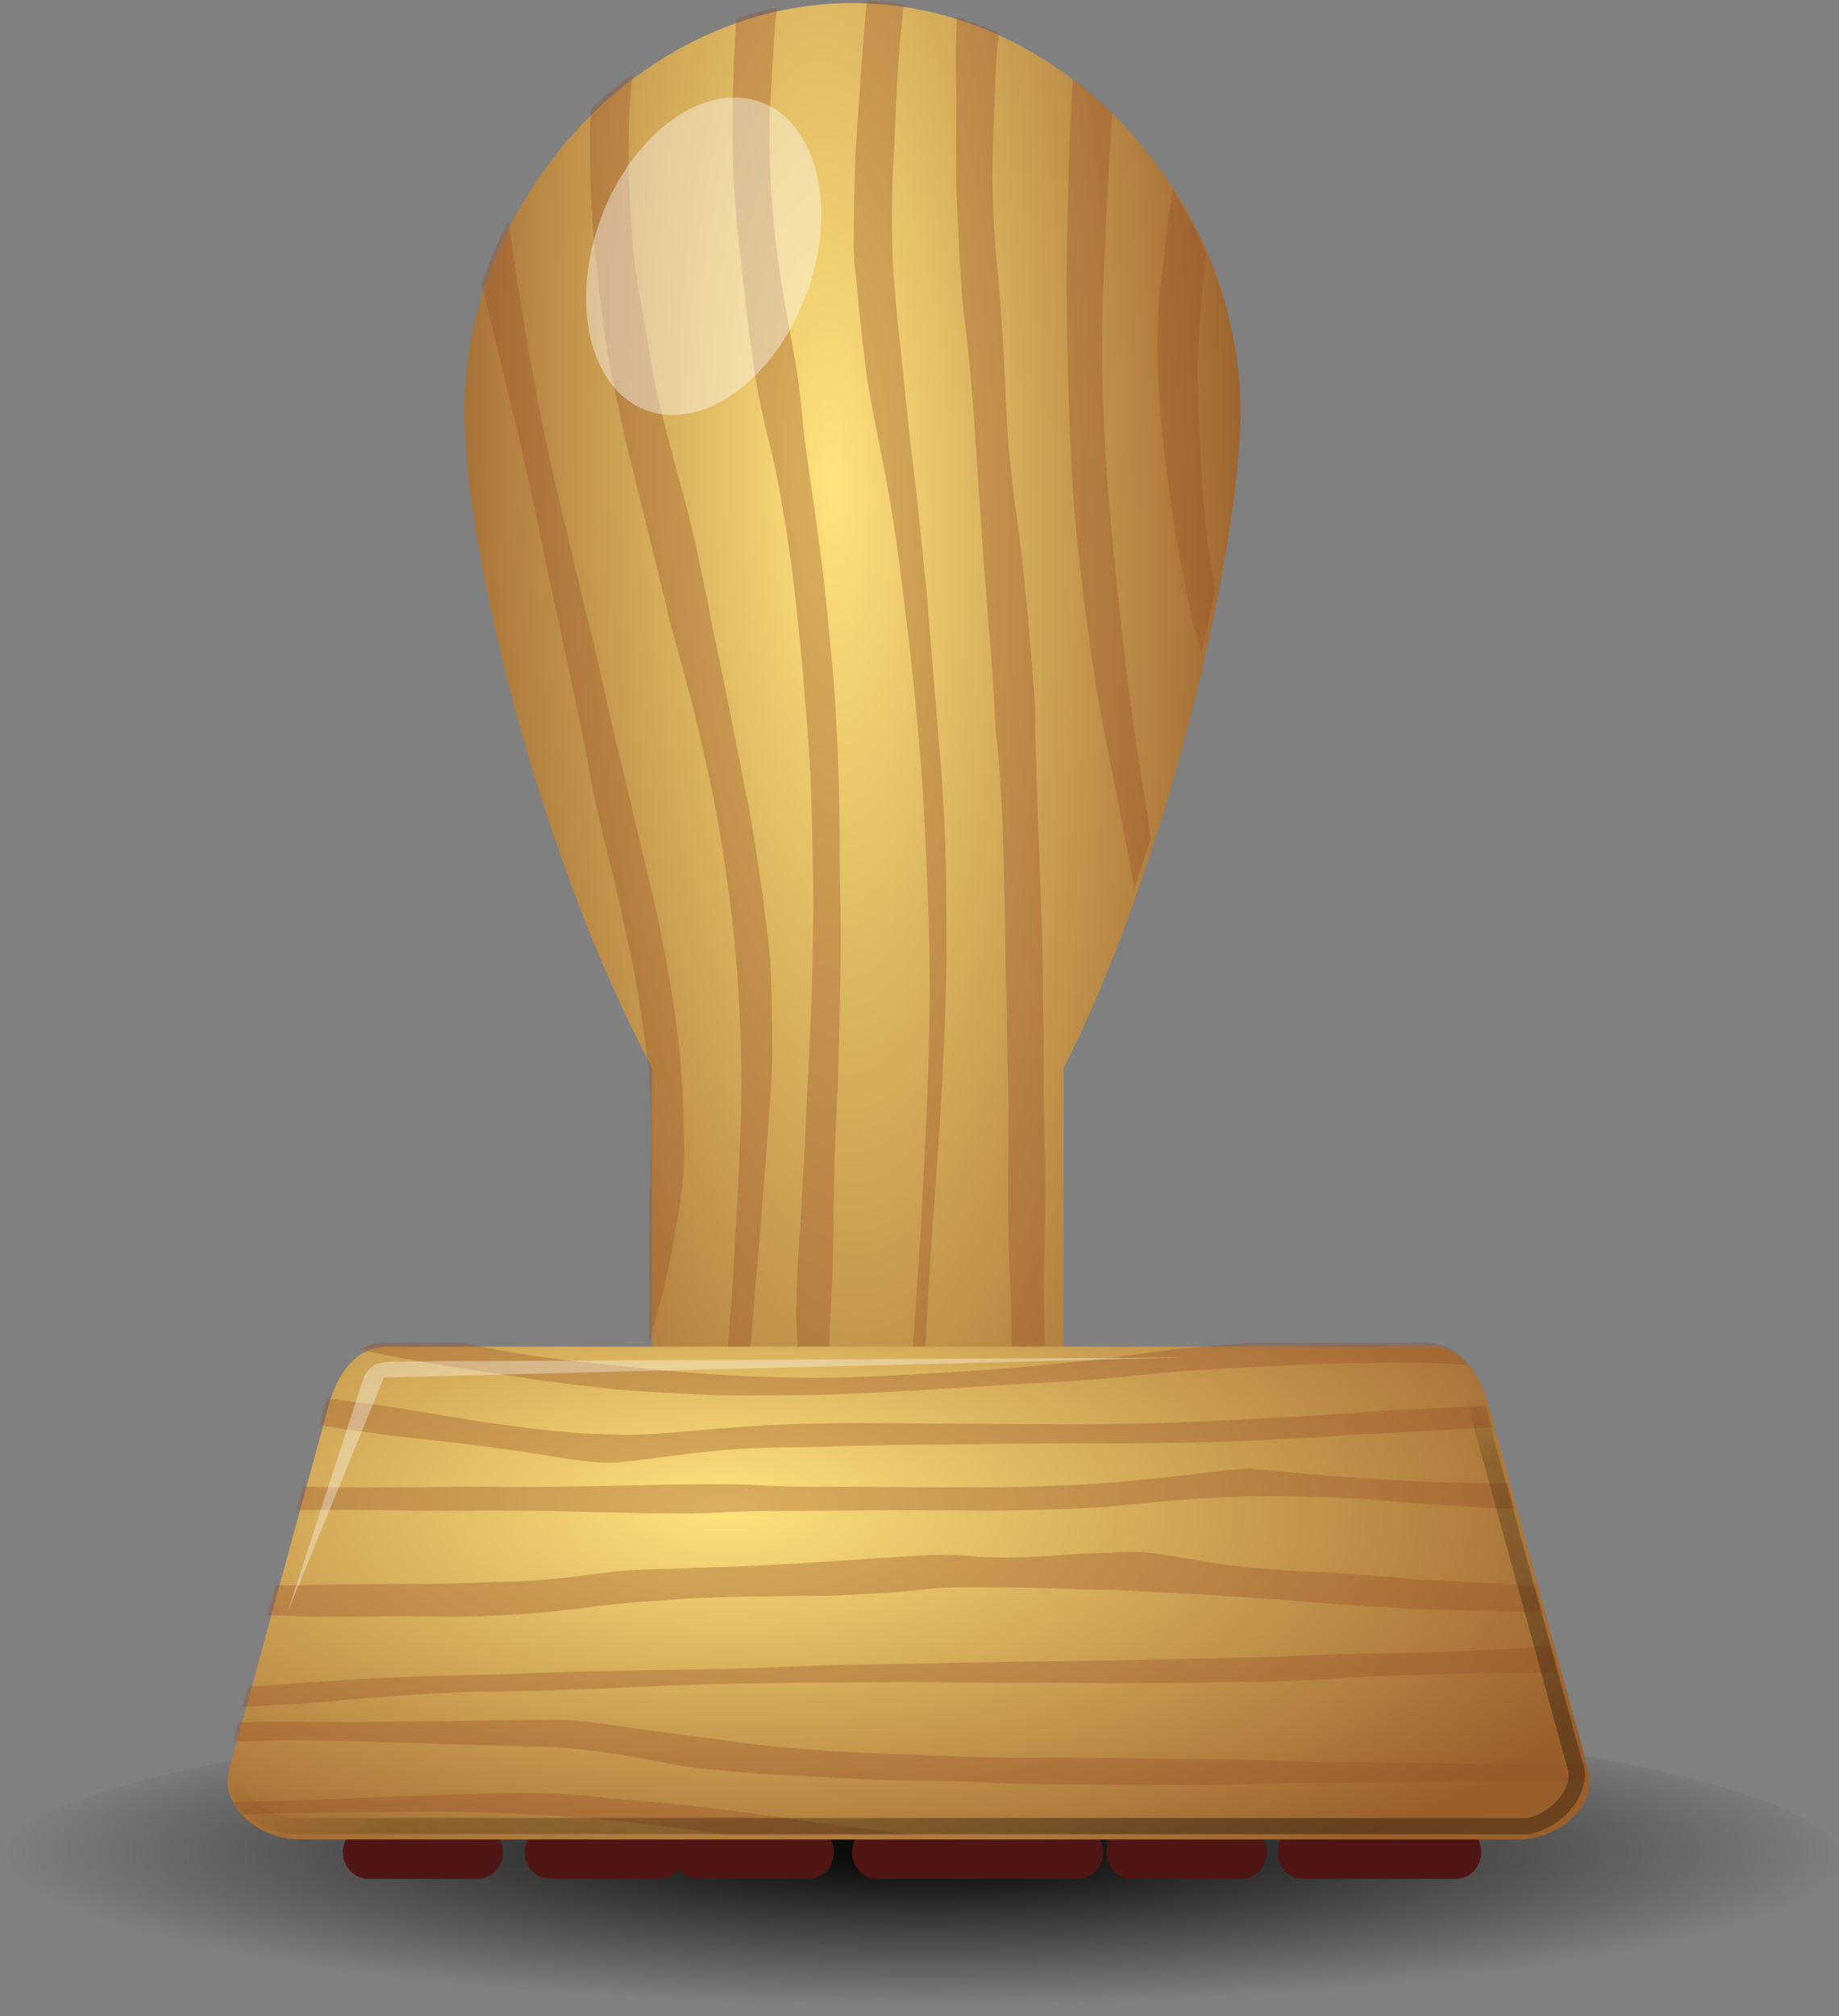
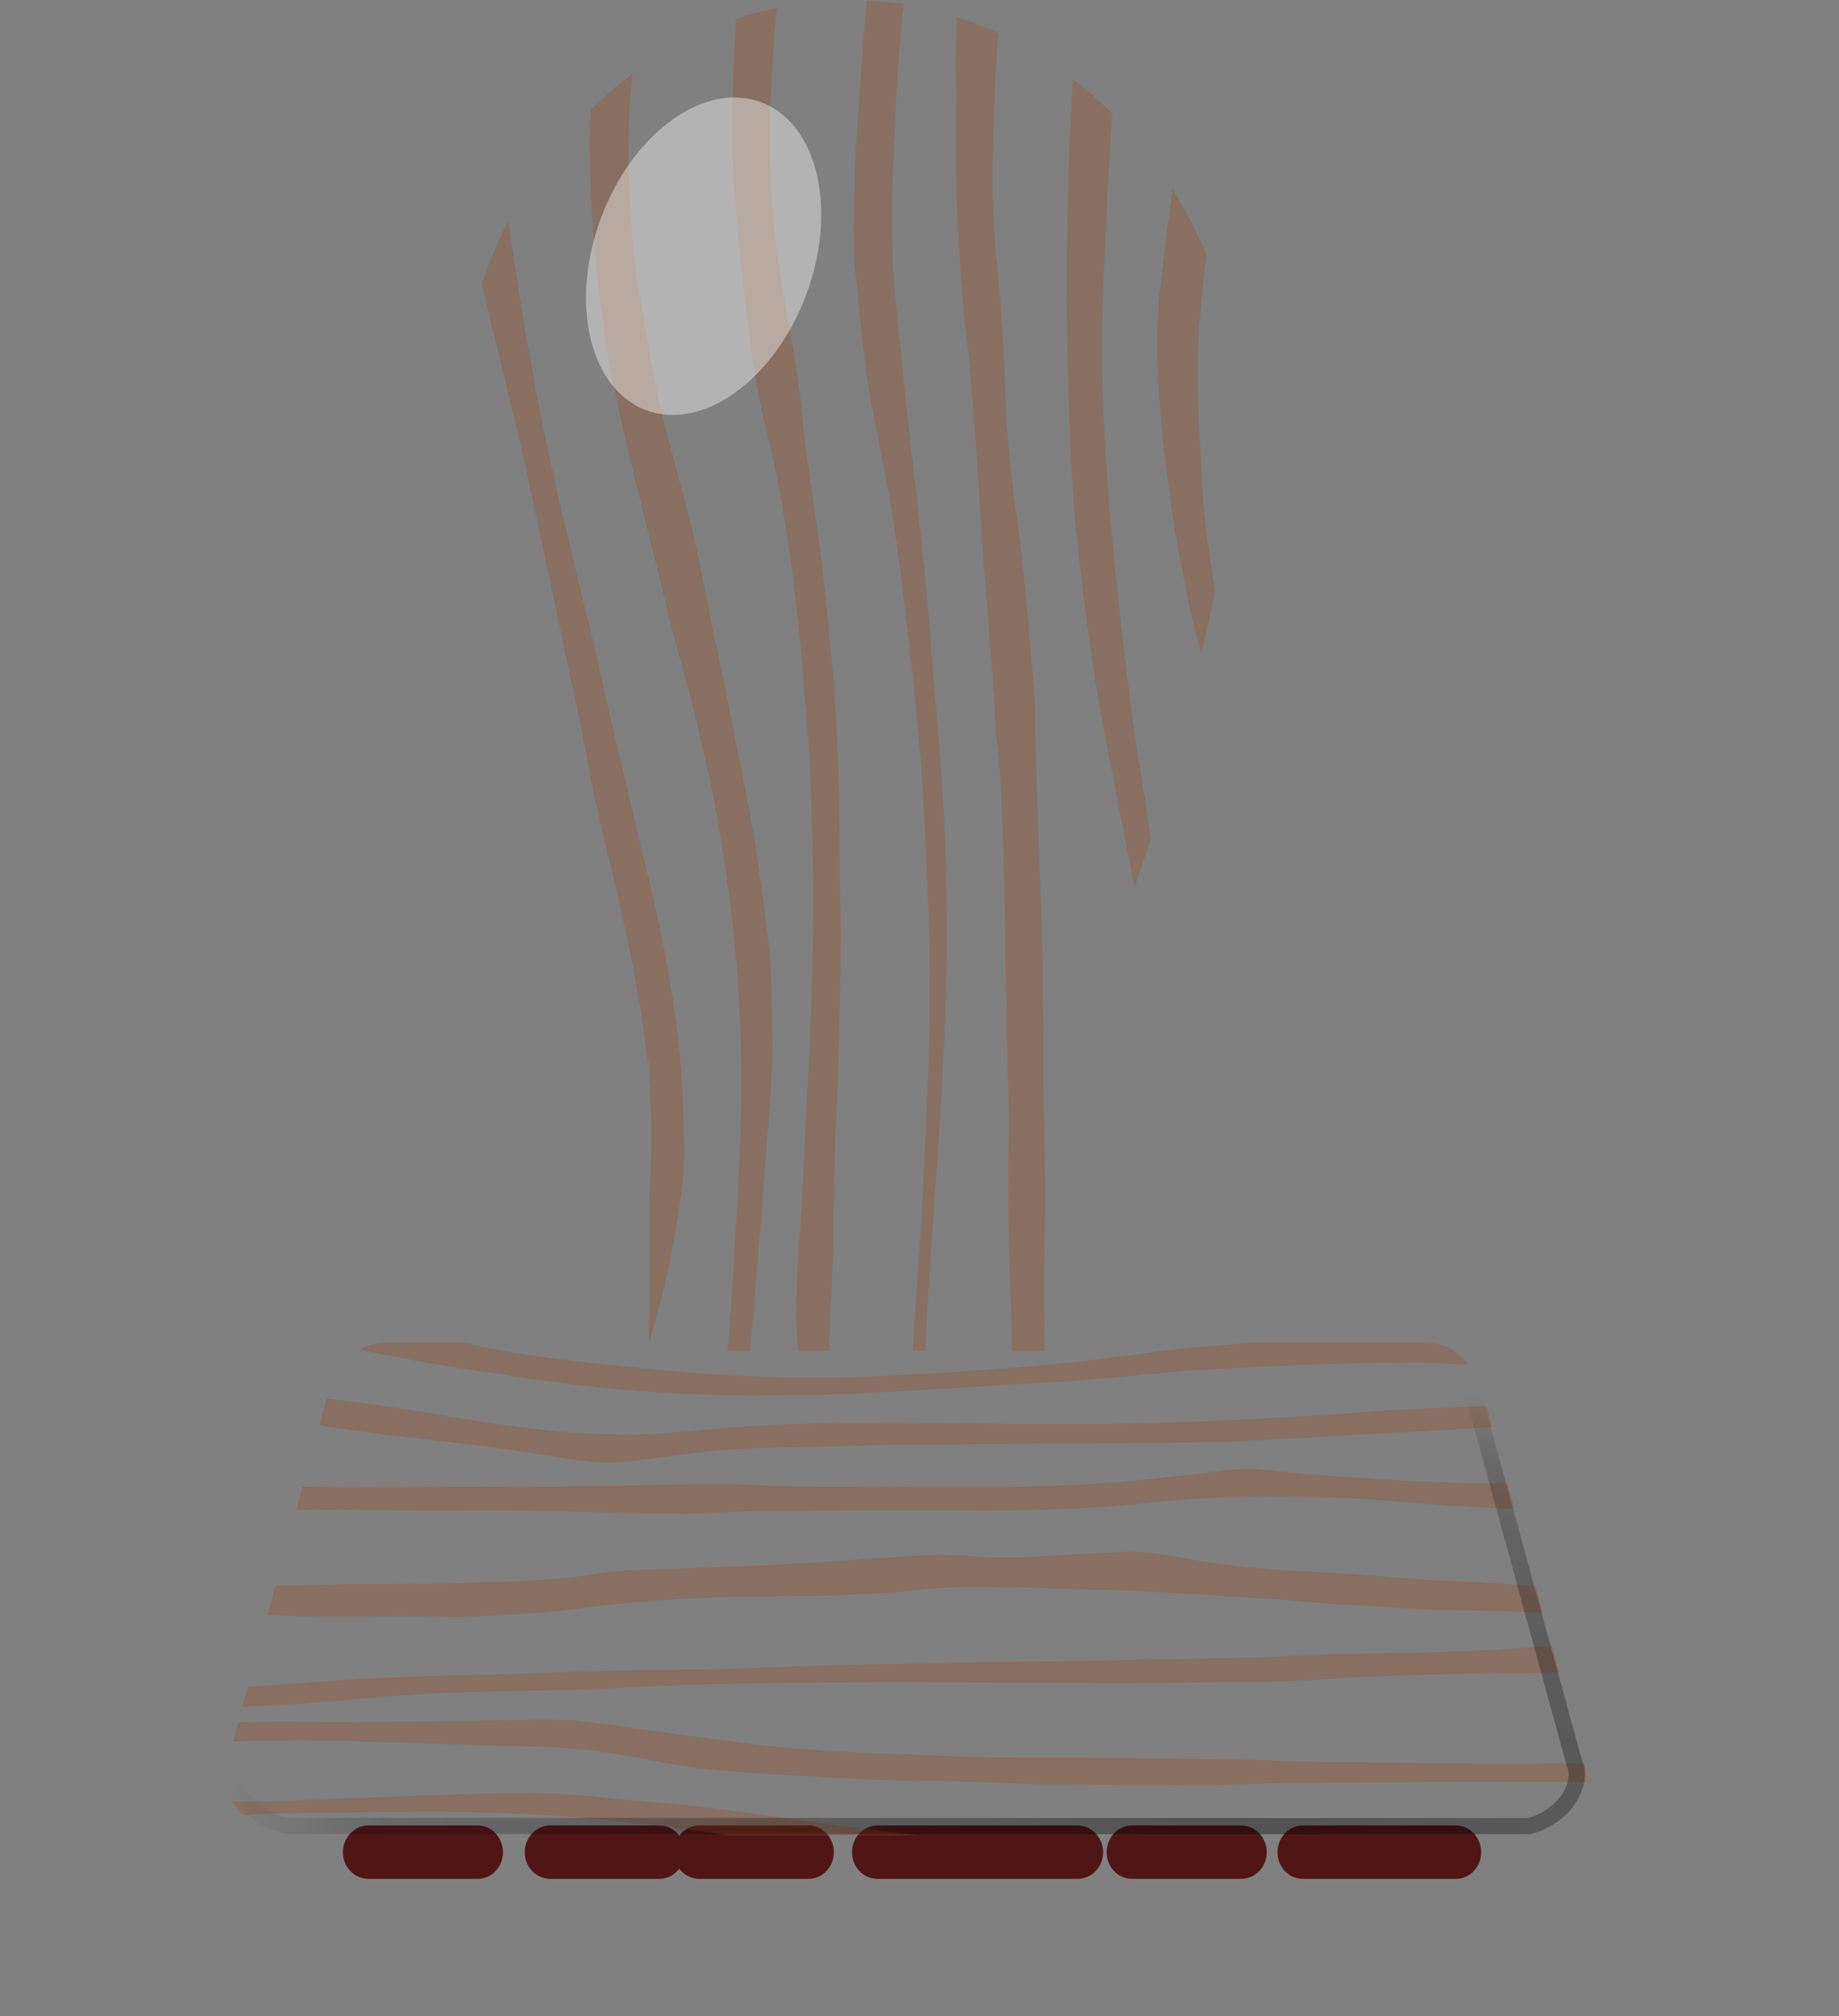
<svg xmlns="http://www.w3.org/2000/svg" xmlns:xlink="http://www.w3.org/1999/xlink" viewBox="0 0 181.96 199.37">
  <rect x="0" y="0" width="181.96" height="199.37" fill="#808080" stroke="none" />
  <defs>
    <radialGradient id="b" gradientUnits="userSpaceOnUse" cy="543.97" cx="361.79" gradientTransform="matrix(1 0 0 .234 0 423.51)" r="129.67">
      <stop offset="0" />
      <stop offset="1" stop-opacity="0" />
    </radialGradient>
    <radialGradient id="c" xlink:href="#a" gradientUnits="userSpaceOnUse" cy="885.64" cx="812" gradientTransform="matrix(1.103 -.035 .12 3.801 -189.56 -2467.6)" r="54.688" />
    <radialGradient id="d" xlink:href="#a" gradientUnits="userSpaceOnUse" cy="933.96" cx="815.15" gradientTransform="matrix(-.011 1.103 -2.508 -.024 3148.4 137.99)" r="54.688" />
    <radialGradient id="e" gradientUnits="userSpaceOnUse" cx="612.64" cy="254.95" r="66.888" gradientTransform="matrix(1.523 -.049 .019 .582 -324.91 100.45)">
      <stop offset="0" />
      <stop offset=".837" stop-opacity=".498" />
      <stop offset="1" stop-opacity="0" />
    </radialGradient>
    <linearGradient id="a">
      <stop offset="0" stop-color="#ffe37b" />
      <stop offset="1" stop-color="#9a602c" />
    </linearGradient>
  </defs>
-   <path d="M490.64 553.06c0 16.775-58.055 30.373-129.67 30.373-71.614 0-129.67-13.598-129.67-30.373s58.055-30.373 129.67-30.373c71.614 0 129.67 13.598 129.67 30.373z" transform="matrix(.702 0 0 .502 -162.282 -93.444)" color="#000" fill="url(#b)" />
  <path d="M36.466 180.51c-1.396 0-2.535 1.193-2.535 2.654 0 1.46 1.14 2.631 2.535 2.631h10.786c1.396 0 2.514-1.17 2.514-2.631 0-1.46-1.118-2.653-2.514-2.653H36.466zm17.991 0c-1.395 0-2.534 1.193-2.534 2.654 0 1.46 1.14 2.631 2.534 2.631h10.787c.803 0 1.508-.4 1.969-1.009a2.48 2.48 0 001.99 1.009h10.786c1.396 0 2.514-1.17 2.514-2.631 0-1.46-1.118-2.653-2.514-2.653H69.203a2.48 2.48 0 00-1.99 1.008c-.46-.61-1.166-1.008-1.969-1.008H54.457zm32.382 0c-1.396 0-2.535 1.193-2.535 2.654 0 1.46 1.14 2.631 2.535 2.631h19.772c1.395 0 2.534-1.17 2.534-2.631 0-1.46-1.139-2.653-2.534-2.653H86.839zm25.176 0c-1.395 0-2.514 1.193-2.514 2.654 0 1.46 1.119 2.631 2.514 2.631H122.8c1.396 0 2.535-1.17 2.535-2.631 0-1.46-1.14-2.653-2.535-2.653h-10.786zm16.902 0c-1.395 0-2.513 1.193-2.513 2.654 0 1.46 1.118 2.631 2.513 2.631H144.04c1.395 0 2.513-1.17 2.513-2.631 0-1.46-1.118-2.653-2.513-2.653H128.917z" color="#000" fill="#501616" />
-   <path d="M815.16 802.72c-30.199 0-54.688 27.957-54.688 57.531 0 19.435 10.586 62.821 26.406 92.34v41.66c0 5.44 4.373 9.844 9.812 9.844h38.438c5.44 0 9.813-4.404 9.813-9.844v-41.562c14.981-29.576 24.906-73.626 24.906-92.438 0-29.574-24.489-57.531-54.688-57.531z" color="#000" fill="url(#c)" transform="translate(-487.89 -563.206) scale(.702)" />
  <path d="M85.762.047c-.194 2.08-.348 4.165-.505 6.249-.167 2.429-.35 4.85-.504 7.28-.179 2.376-.188 4.765-.263 7.147 0 1.655-.073 3.325.044 4.977.062.889.183 1.767.263 2.653.245 2.834.556 5.669.92 8.486.48 3.386 1.235 6.711 1.864 10.064.83 4.328 1.436 8.696 1.93 13.09.647 4.957 1.14 9.942 1.557 14.93.402 5.116.596 10.241.81 15.37a257.09 257.09 0 01-.065 16.532c-.245 5.94-.522 11.873-.899 17.803-.21 2.98-.412 5.963-.614 8.946h1.25c.156-3.213.346-6.42.548-9.626.402-5.99.88-11.959 1.184-17.957.267-5.566.46-11.153.35-16.73a180.081 180.081 0 00-.7-15.457c-.403-5.043-.833-10.084-1.229-15.128-.483-4.47-.88-8.938-1.447-13.397-.422-3.495-.743-7.002-1.118-10.502-.329-2.83-.591-5.684-.79-8.53-.11-2.56-.11-5.131-.065-7.695.086-2.395.245-4.775.329-7.17.11-2.415.227-4.828.438-7.235.108-1.241.239-2.49.373-3.727a34.012 34.012 0 00-3.662-.373zm-8.903.724a35.209 35.209 0 00-4.034 1.096c-.054 1.033-.093 2.081-.153 3.113-.126 2.295-.166 4.586-.198 6.885-.007 2.701.066 5.399.263 8.09.213 2.912.561 5.81.9 8.705.272 2.589.59 5.167.964 7.74.375 2.548.918 5.063 1.557 7.542.871 3.469 1.422 7.016 1.951 10.568.535 3.737.908 7.505 1.272 11.269.299 3.815.644 7.62.833 11.445.135 3.992.223 7.976.263 11.97-.033 3.868-.101 7.736-.263 11.6-.125 3.57-.373 7.152-.504 10.72-.154 3.36-.34 6.71-.548 10.065-.239 2.875-.347 5.752-.395 8.638.055 1.12.12 2.236.175 3.355h3.114c.025-1.792.094-3.587.219-5.372.113-2.843.204-5.683.197-8.529.059-3.307.14-6.607.307-9.91.193-3.533.24-7.075.33-10.612.061-3.825.118-7.664 0-11.49-.044-4.013 0-8.027-.176-12.036-.141-3.848-.344-7.685-.746-11.511-.328-3.781-.74-7.558-1.25-11.314-.494-3.62-1.085-7.217-1.49-10.853-.245-2.63-.542-5.266-1.053-7.85-.469-2.497-.9-5.006-1.293-7.52a91.113 91.113 0 01-.856-8.683c-.086-2.73-.217-5.475 0-8.2.133-2.34.273-4.68.439-7.017.043-.64.119-1.268.175-1.907zm17.826.92c-.024.538-.04 1.086-.066 1.623a101.467 101.467 0 000 5.854c-.02 2.474-.017 4.96-.022 7.433.011 2.83.204 5.639.329 8.463.149 2.82.354 5.65.745 8.441.319 3.174.63 6.35.812 9.538.22 3.243.439 6.492.657 9.735.16 2.662.39 5.301.592 7.96.186 2.438.42 4.878.549 7.323.145 1.548.137 3.122.285 4.67.04.414.1.816.153 1.228.038.44.072.875.11 1.315.222 2.843.351 5.7.438 8.552.077 2.83.154 5.654.198 8.485-.003 2.693.085 5.379.175 8.069-.016 2.788.09 5.588.132 8.376.062 2.796-.034 5.578-.022 8.376-.016 2.73.045 5.471.131 8.2.142 2.75.191 5.493.22 8.244h3.266v-.592c-.064-3.221-.112-6.447-.022-9.669.063-2.764.097-5.523.044-8.287-.026-2.771-.143-5.539-.131-8.31-.012-2.8.015-5.599-.088-8.398.006-2.697-.018-5.397-.153-8.09-.094-2.815-.16-5.63-.285-8.442-.12-2.878-.198-5.758-.286-8.638-.01-.456-.033-.904-.043-1.36.005-.445.03-.891.022-1.337-.028-1.557-.227-3.117-.307-4.67-.229-2.418-.386-4.845-.658-7.258-.243-2.607-.53-5.199-.921-7.783-.412-3.165-.774-6.342-.943-9.538-.174-3.244-.25-6.5-.526-9.735-.123-2.825-.508-5.62-.68-8.441a83.574 83.574 0 01-.131-8.552c.068-2.513.16-5.03.263-7.542.093-1.211.177-2.428.263-3.64a36.254 36.254 0 00-4.1-1.6zM62.607 7.284a40.679 40.679 0 00-4.144 3.53 63.368 63.368 0 00-.043 6.49c.018 2.585.253 5.146.46 7.717.276 2.664.585 5.334.965 7.981.342 2.51.832 4.974 1.381 7.433.485 2.477 1.135 4.918 1.71 7.367.597 2.257 1.102 4.537 1.689 6.797.58 2.345 1.159 4.678 1.688 7.038.806 2.843 1.576 5.71 2.324 8.573.795 3.38 1.613 6.747 2.236 10.174.619 3.4 1.124 6.822 1.535 10.261.38 3.28.65 6.584.79 9.889.15 3.514.222 7.03.087 10.546-.112 4.054-.34 8.1-.592 12.146-.15 3.456-.416 6.905-.701 10.349h2.236c.328-3.926.64-7.848.987-11.774.319-4.118.631-8.247.942-12.366.068-1.266.164-2.526.22-3.793.102-2.322-.012-4.65-.022-6.972-.052-1.119-.061-2.238-.132-3.355-.138-2.19-.483-4.357-.723-6.534-.503-3.413-.983-6.843-1.667-10.217-.696-3.432-1.328-6.875-2.039-10.305-.588-2.965-1.276-5.898-1.798-8.88-.513-2.384-.97-4.785-1.556-7.148-.507-2.281-1.191-4.51-1.754-6.775-.664-2.4-1.306-4.81-1.82-7.258-.482-2.471-.88-4.95-1.316-7.432-.438-2.611-.937-5.228-1.03-7.894-.205-2.582-.35-5.168-.33-7.761.045-2.333.029-4.679.33-6.994.025-.28.061-.554.087-.834zm43.544.526c-.093 1.88-.194 3.755-.285 5.635-.17 3.528-.2 7.057-.285 10.59-.128 4.158.005 8.32.088 12.475.105 4.61.27 9.2.614 13.791.437 4.772.992 9.53 1.688 14.252.726 5.505 1.925 10.884 2.938 16.312.479 2.303.905 4.63 1.316 6.95.57-1.62 1.115-3.27 1.644-4.91-.184-1.221-.367-2.44-.548-3.662-.942-5.53-1.678-11.107-2.302-16.707-.523-4.797-1.048-9.604-1.403-14.427-.335-4.584-.568-9.186-.57-13.79.011-4.259.224-8.511.416-12.762.141-3.452.37-6.882.592-10.327a40.857 40.857 0 00-3.903-3.42zm9.866 10.918c-.39 2.769-.721 5.551-1.052 8.332-.457 3.108-.49 6.257-.417 9.406.156 4.298.638 8.556 1.25 12.783.29 2.722.846 5.363 1.36 8.025.184.957.335 1.925.548 2.872.284 1.267.747 2.948 1.184 4.451.492-2.16.943-4.257 1.337-6.292-.639-3.672-1.143-7.368-1.315-11.139-.217-4.43-.542-8.866-.33-13.309.137-2.913.45-5.796.768-8.682a42.858 42.858 0 00-3.333-6.446zm-65.706 3.095a42.297 42.297 0 00-2.631 6.226c.8 3.63 1.759 7.211 2.587 10.832 1.112 4.305 2.016 8.674 2.982 13.024.833 4.145 1.771 8.265 2.609 12.41.84 3.78 1.637 7.57 2.368 11.38.577 3.452 1.436 6.833 2.258 10.216.815 3.317 1.524 6.668 2.215 10.02.575 2.93 1.011 5.88 1.337 8.858.062.116.114.236.176.351v1.513c.257 3.076.261 6.167.153 9.253-.017.849-.076 1.702-.153 2.543v14.362l.022-.066c.883-3.08 1.734-6.183 2.302-9.363.575-3.09 1.128-6.235 1.162-9.405-.048-3.27-.136-6.524-.439-9.78-.354-3.408-.89-6.793-1.513-10.151-.63-3.376-1.459-6.686-2.236-10.02-.827-3.36-1.584-6.726-2.412-10.086-.9-3.74-1.695-7.528-2.587-11.27-1.034-4.047-1.93-8.14-2.96-12.19-.971-4.375-2.014-8.716-2.74-13.155-.732-3.737-1.313-7.525-1.908-11.292-.197-1.408-.392-2.804-.592-4.21z" fill="#98502b" fill-opacity=".346" />
-   <path d="M749.68 991.98h146.8c4.645 0 7.16 3.904 8.384 8.384l14 51.22c1.434 5.247-4.38 9.819-9.82 9.819h-171.93c-5.439 0-11.252-4.572-9.818-9.82l14-51.22c1.224-4.48 3.739-8.383 8.384-8.383z" color="#000" fill="url(#d)" transform="translate(-487.89 -563.206) scale(.702)" />
  <path d="M38.093 132.787a4.87 4.87 0 00-2.5.657c1.777.402 3.563.728 5.35 1.075 3.193.59 6.417 1.047 9.626 1.535 3.104.495 6.217.885 9.34 1.227 3.293.345 6.605.467 9.91.636 3.719.144 7.441.042 11.16.022 3.792-.131 7.571-.323 11.358-.548 3.505-.216 7.019-.441 10.525-.636 2.626-.12 5.253-.333 7.871-.57 2.276-.223 4.54-.454 6.82-.636 2.048-.142 4.11-.237 6.16-.35 1.864-.07 3.727-.195 5.591-.264 1.724-.047 3.45-.106 5.175-.131 1.51-.02 3.006-.033 4.516-.044a66.02 66.02 0 014.013.066c.759.036 1.523.083 2.28.153-.992-1.318-2.355-2.192-4.188-2.192h-17.453c-.89.075-1.785.14-2.674.219-2.309.188-4.61.39-6.907.701-2.832.386-5.662.774-8.507 1.053-3.61.377-7.232.66-10.854.899-3.79.218-7.583.46-11.38.548-3.624.07-7.254-.003-10.874-.197-3.23-.16-6.431-.456-9.648-.79-3.174-.31-6.354-.652-9.515-1.074-2.43-.356-4.847-.788-7.235-1.36h-7.96zm-5.766 5.503c-.038.126-.075.246-.11.373l-.614 2.258c2.06.345 4.138.629 6.205.921 2.864.36 5.73.642 8.595.987 2.976.37 5.946.79 8.902 1.293 1.951.28 3.921.64 5.898.483 1.994-.208 3.976-.471 5.964-.724 2.505-.318 5.016-.598 7.543-.68 2.609-.119 5.217-.052 7.827-.175 2.92-.08 5.848-.156 8.77-.175 3.235.015 6.478-.088 9.713-.088 3.393-.057 6.78-.009 10.174-.044 3.03-.014 6.07-.054 9.1-.131 2.7-.055 5.393-.224 8.09-.373 2.52-.136 5.042-.307 7.564-.417 2.573-.158 5.145-.27 7.717-.438 1.328-.079 2.642-.172 3.969-.263l-.548-2.061c-.103.004-.205.017-.307.021-2.51.095-5.012.203-7.52.307-2.576.126-5.148.337-7.719.527-2.736.193-5.461.298-8.2.46-3.143.165-6.305.272-9.45.395-3.407.064-6.81.125-10.217.087-3.174.017-6.342-.07-9.516-.043-2.812-.012-5.628-.066-8.44-.066-2.609-.033-5.222.071-7.828.131-2.432.085-4.855.26-7.28.46-1.854.154-3.712.336-5.568.461-2.148.153-4.298.096-6.447 0-3.138-.11-6.252-.556-9.362-.964-2.717-.378-5.409-.833-8.112-1.294-2.504-.4-5.023-.79-7.543-1.074-.416-.053-.832-.104-1.25-.154zm91.456 6.953c-1.702.022-3.376.26-5.065.46-1.942.24-3.905.463-5.854.636-2.23.219-4.448.415-6.687.505-2.543.086-5.085.232-7.63.219-2.73.016-5.471-.007-8.2 0-2.613-.03-5.216-.015-7.828-.044-2.366-.013-4.742.016-7.104-.132a59.207 59.207 0 00-4.977-.11c-1.675-.027-3.368.013-5.043.045-2.099.045-4.194.088-6.293.131-2.554.056-5.097.079-7.652.088-2.595-.008-5.187-.043-7.783 0-2.776.036-5.556.037-8.332.044-1.797-.003-3.597-.042-5.394-.066l-.636 2.302c.996-.01 1.986-.022 2.982-.022 2.718.01 5.439.025 8.157.066 2.607.046 5.22.007 7.827 0 2.472.011 4.94.029 7.41.088 1.98.043 3.962.085 5.942.131 1.618.036 3.228.09 4.846.066 1.769.037 3.54-.014 5.306-.11 2.479-.14 4.973-.118 7.454-.131 2.67-.029 5.333-.037 8.003-.066 2.715.006 5.442.004 8.156.022 2.476.027 4.937.008 7.411-.066 2.153-.052 4.319-.147 6.468-.285 1.895-.158 3.786-.349 5.679-.526a81.912 81.912 0 014.911-.35c2.61-.192 5.213-.187 7.827-.154 3.355.016 6.7.181 10.042.46 2.765.256 5.538.428 8.31.592a58.54 58.54 0 003.815.154l-.68-2.5c-2.904.003-5.802-.07-8.704-.197-3.282-.143-6.568-.398-9.844-.636-2.287-.171-4.557-.417-6.841-.614zm-12.3 8.222c-.44.006-.894.033-1.337.066-2.235.068-4.459.175-6.688.35-2.62.16-5.256.234-7.871-.043a35.47 35.47 0 00-5.13.022c-1.71.12-3.424.199-5.131.329-2.12.138-4.238.285-6.359.416-2.487.151-4.985.28-7.476.351-2.216.061-4.427.173-6.644.22-1.687.052-3.37.115-5.043.35-1.796.235-3.586.498-5.393.636-2.036.185-4.075.253-6.118.307-2.347.086-4.71.175-7.06.154-2.401-.001-4.79.017-7.19.043-2.256.04-4.52.106-6.776.11l-.79 2.938c1.127.04 2.251.082 3.377.11 2.381.043 4.767.045 7.148.022 2.269-.049 4.53-.026 6.797.021 1.991.062 3.976-.06 5.964-.153a96.519 96.519 0 005.13-.373c1.78-.182 3.552-.431 5.329-.636 2.362-.274 4.732-.407 7.104-.57 2.443-.168 4.896-.22 7.345-.263 1.965-.03 3.933-.056 5.898-.065 1.649.018 3.286-.11 4.933-.176a84.452 84.452 0 005.657-.438c2.72-.319 5.468-.261 8.2-.22 2.017.004 4.037.06 6.052.132 1.788.105 3.582.1 5.372.131 2.7.177 5.39.266 8.09.439 3.046.21 6.1.38 9.143.614 2.99.27 5.99.49 8.989.614 3.122.238 6.255.32 9.384.373 2.094.028 4.178.117 6.27.197l-.723-2.631c-.697-.042-1.386-.1-2.083-.154-3.077-.204-6.17-.35-9.253-.482-2.957-.24-5.896-.513-8.858-.68-3.038-.143-6.095-.314-9.12-.636-2.415-.278-4.799-.698-7.192-1.118a22.485 22.485 0 00-3.947-.307zm42.076 9.297c-1.257.071-2.517.172-3.772.263-2.655.16-5.322.284-7.98.373-2.434.066-4.868.067-7.302.131-2.122.04-4.238.112-6.358.198-2.42.142-4.834.2-7.258.24-2.534.057-5.074.106-7.608.132-2.942.132-5.892.132-8.836.176-3.221.005-6.427.124-9.648.131-3.65.127-7.31.163-10.962.22-4.053.09-8.095.295-12.147.416-3.791.058-7.588.104-11.38.197a406.07 406.07 0 00-11.028.351c-3.412.046-6.808.148-10.217.285-2.858.112-5.72.296-8.573.505-1.99.155-3.973.289-5.964.416L24 168.77c1.164-.053 2.322-.11 3.486-.175 2.943-.136 5.882-.4 8.814-.68 3.545-.267 7.08-.507 10.634-.614 3.642-.051 7.3-.13 10.94-.263 3.915-.136 7.816-.36 11.731-.482 3.934-.08 7.86-.16 11.796-.154 3.56-.032 7.14-.102 10.7-.043 3.146-.014 6.28.076 9.428.043 2.833.01 5.674-.01 8.507.066 2.505-.027 5.015-.035 7.52-.066 2.357-.043 4.704-.094 7.06-.087 2.153-.045 4.297-.122 6.446-.263 2.537-.14 5.069-.31 7.609-.373 2.591-.078 5.192-.133 7.783-.22 2.018-.028 4.035.02 6.052-.043.59-.019 1.187-.025 1.776-.044l-.724-2.61zm-100.311 7.304c-1.09.006-2.177.028-3.267.044-2.736.022-5.486.086-8.222.11-3.43.04-6.854.088-10.283.065-2.64-.05-5.277-.053-7.915.044l-.504 1.885c1.983-.057 3.957-.095 5.941-.131 3.295.003 6.597.115 9.889.22 2.571.07 5.146.177 7.718.24 2.094.072 4.177.114 6.27.176 2.457.01 4.917.262 7.346.614 2.19.333 4.355.76 6.534 1.162 2.056.383 4.145.54 6.227.723 2.324.232 4.663.297 6.994.439 2.307.127 4.62.25 6.928.35 2.458.063 4.91.088 7.367.132 2.262.067 4.513.184 6.775.241 2.05.096 4.111.068 6.161.088 2.153.03 4.294.022 6.447.022 2.249 0 4.504.062 6.753.022 2.938-.073 5.874-.19 8.813-.198 3.328-.028 6.67-.032 9.998-.065 3.686-.087 7.365-.09 11.051-.044 2.217.012 4.426.015 6.643.022.06-.522.042-1.07-.11-1.623l-.065-.197c-1.332.003-2.658-.006-3.99 0-3.638.038-7.282.032-10.919-.066-3.255-.041-6.501-.047-9.757-.088-2.743-.018-5.48-.142-8.222-.24-2.22-.066-4.445-.036-6.665-.067-2.125-.027-4.256-.07-6.38-.087-2.067-.026-4.138-.073-6.206-.044-2.35-.018-4.687-.012-7.038-.044a318.83 318.83 0 01-7.191-.263c-2.34-.077-4.678-.16-7.016-.285-2.28-.116-4.547-.324-6.82-.526-2.045-.211-4.08-.488-6.117-.768-2.3-.297-4.585-.617-6.884-.92-2.334-.33-4.667-.698-7.017-.9a75.041 75.041 0 00-3.266-.043zm-3.574 7.257c-2.754.044-5.49.168-8.244.241-4.33.184-8.672.318-13.002.505-1.812.038-3.625.07-5.437.11.295.467.667.905 1.096 1.293.87-.039 1.74-.097 2.61-.132 4.16-.066 8.334-.146 12.496-.153 3.506-.096 7-.019 10.503.11 3.267.089 6.523.337 9.78.613 3.139.302 6.276.701 9.405 1.097 1.045.144 2.072.315 3.113.482H90.83c-1.042-.122-2.073-.242-3.114-.373-2.383-.294-4.768-.62-7.148-.942-2.941-.392-5.871-.824-8.814-1.206-3.193-.386-6.391-.754-9.603-.965-3.227-.335-6.464-.709-9.714-.68-.918-.003-1.844-.014-2.762 0z" color="#000" fill-opacity=".346" fill="#98502b" />
-   <path d="M28.467 159.392l7.492-23.097c.533-1.373 1.581-1.568 2.674-1.66l78.596-.391-79.241 1.974z" fill-opacity=".341" fill="#fff" />
  <path d="M79.777 29.124c-3.135 8.413-10.224 13.539-15.833 11.448-5.61-2.09-7.615-10.605-4.48-19.018S69.69 8.014 75.299 10.105c5.61 2.09 7.615 10.606 4.48 19.019z" color="#000" fill-opacity=".402" fill="#fff" />
  <path d="M634.58 178.99l10.285 37.549c.955 2.065-.95 5.37-4.494 6.266l-122.73-.026c-2.363-.364-4.34-2.072-5.272-3.682" transform="translate(-489.1 -42.22)" opacity=".374" stroke="url(#e)" stroke-width="1.6" fill="none" />
</svg>